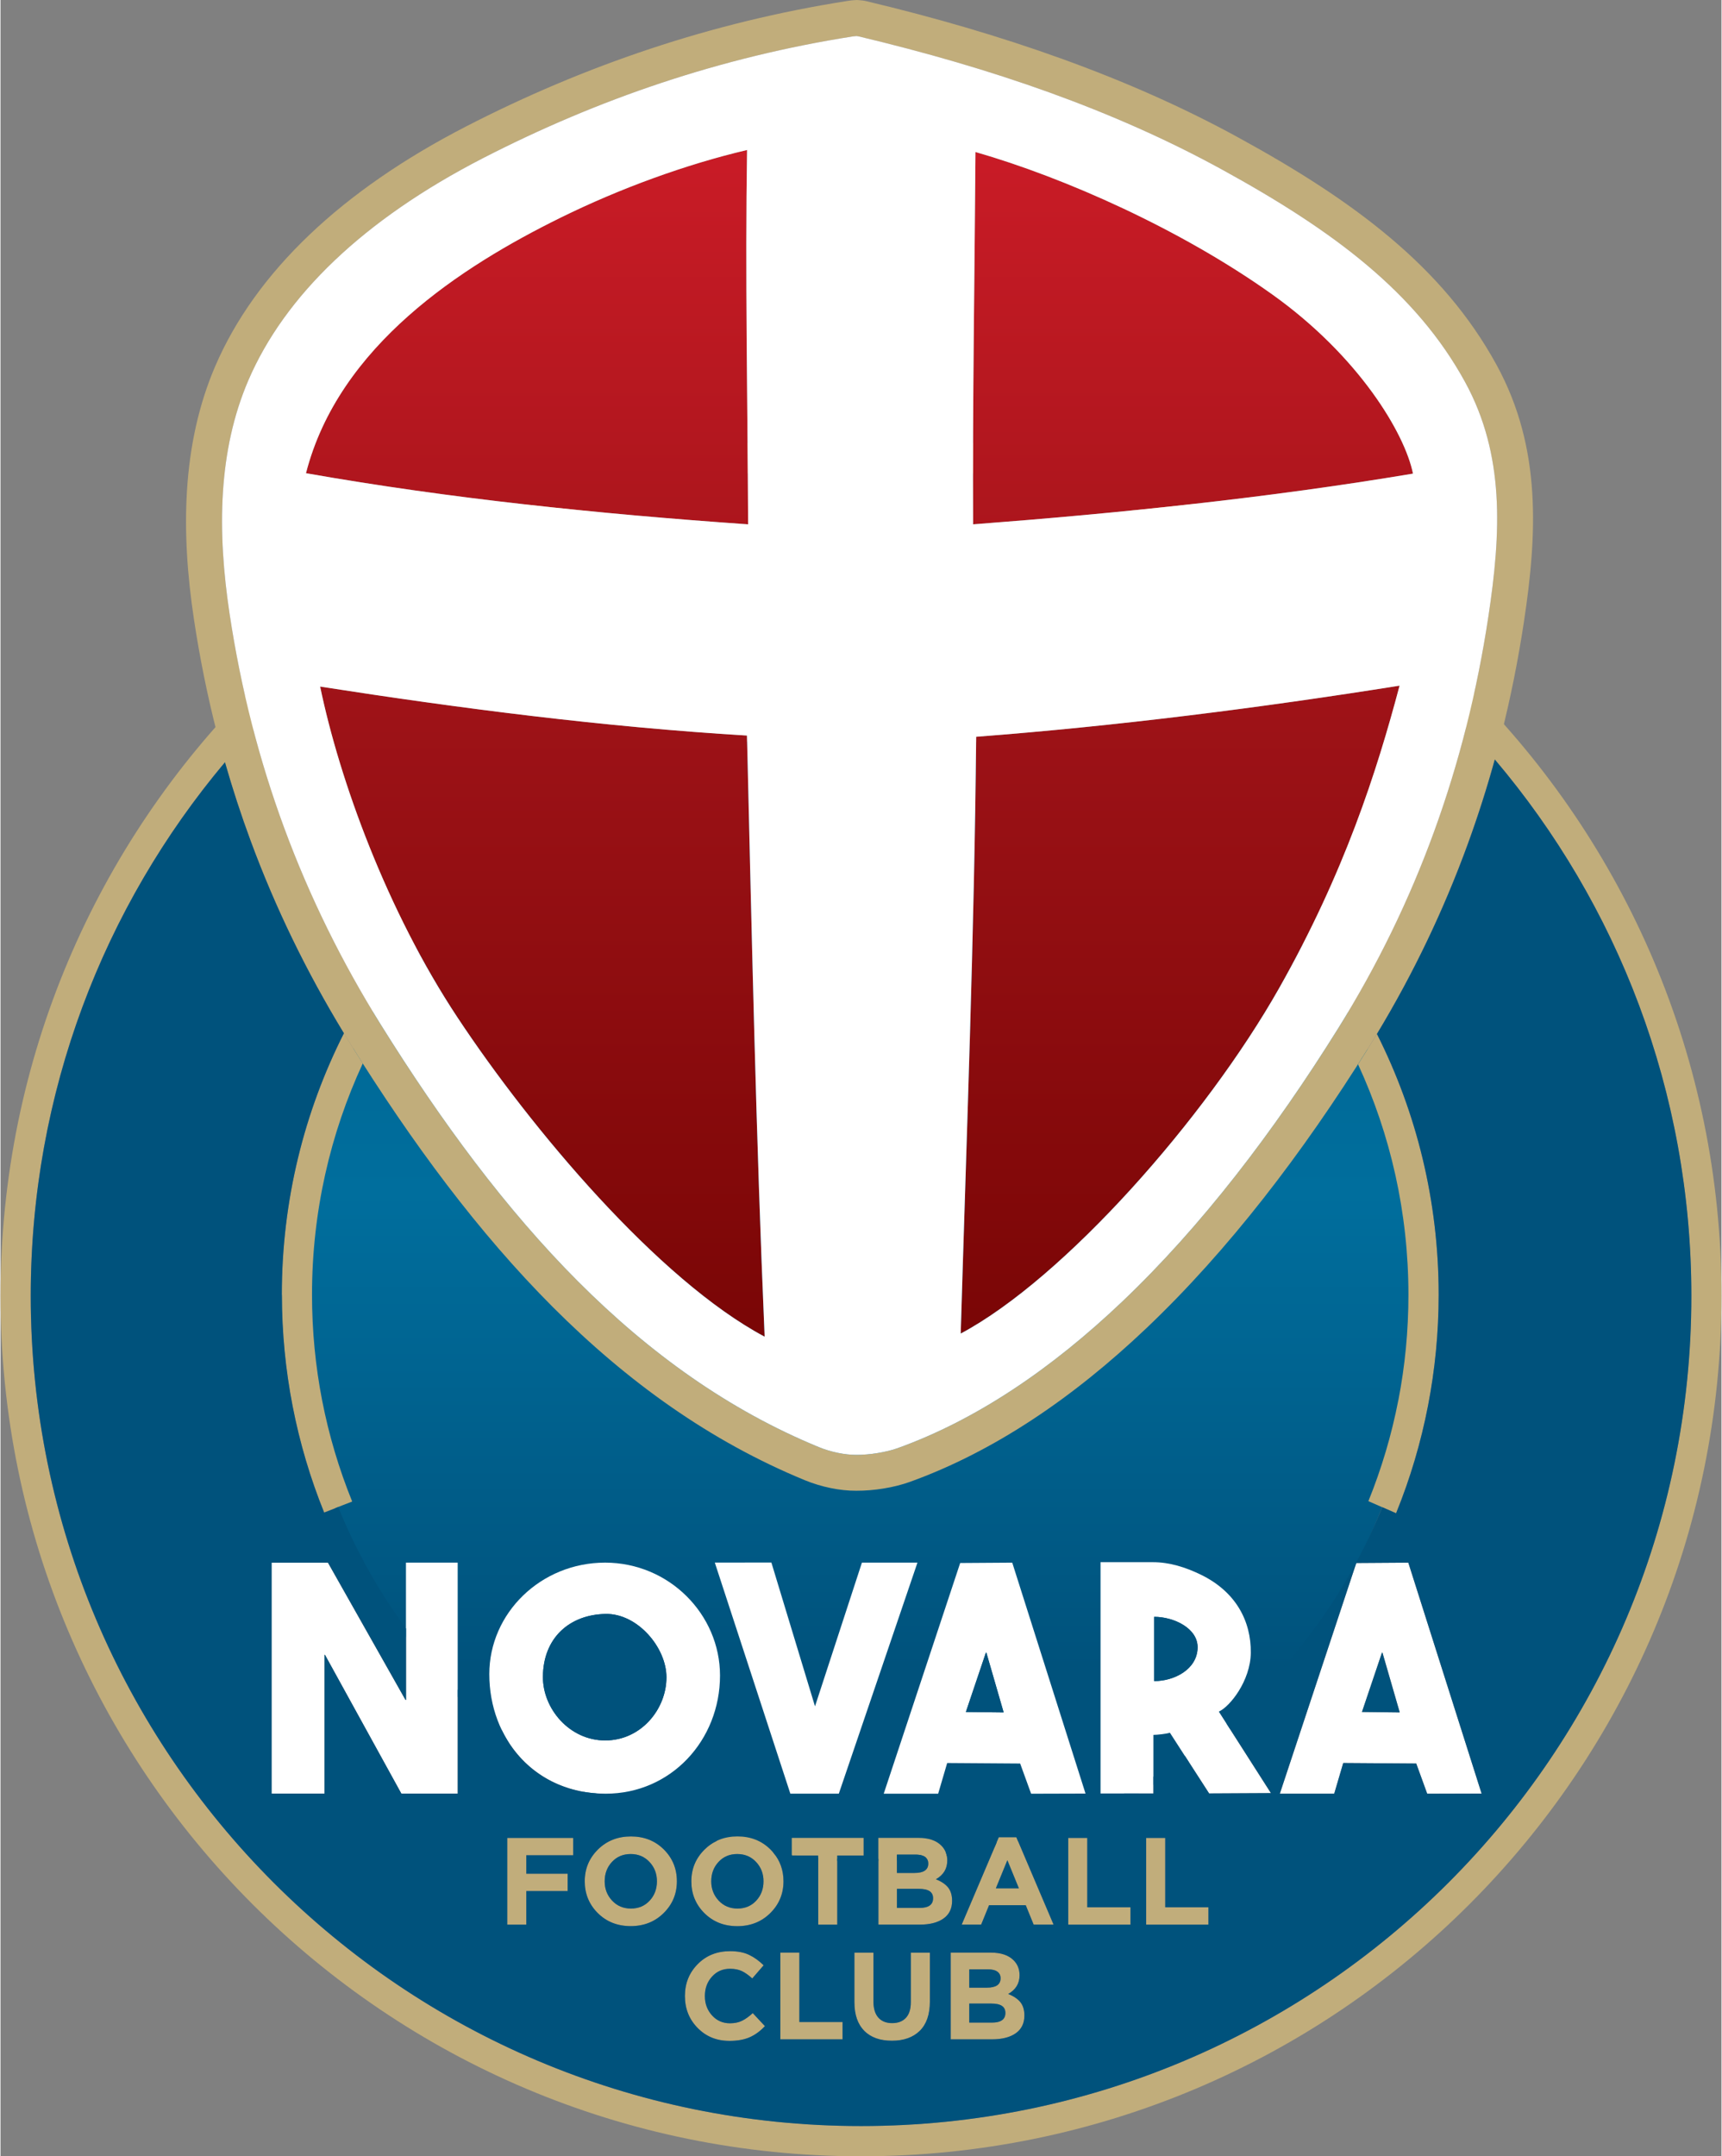
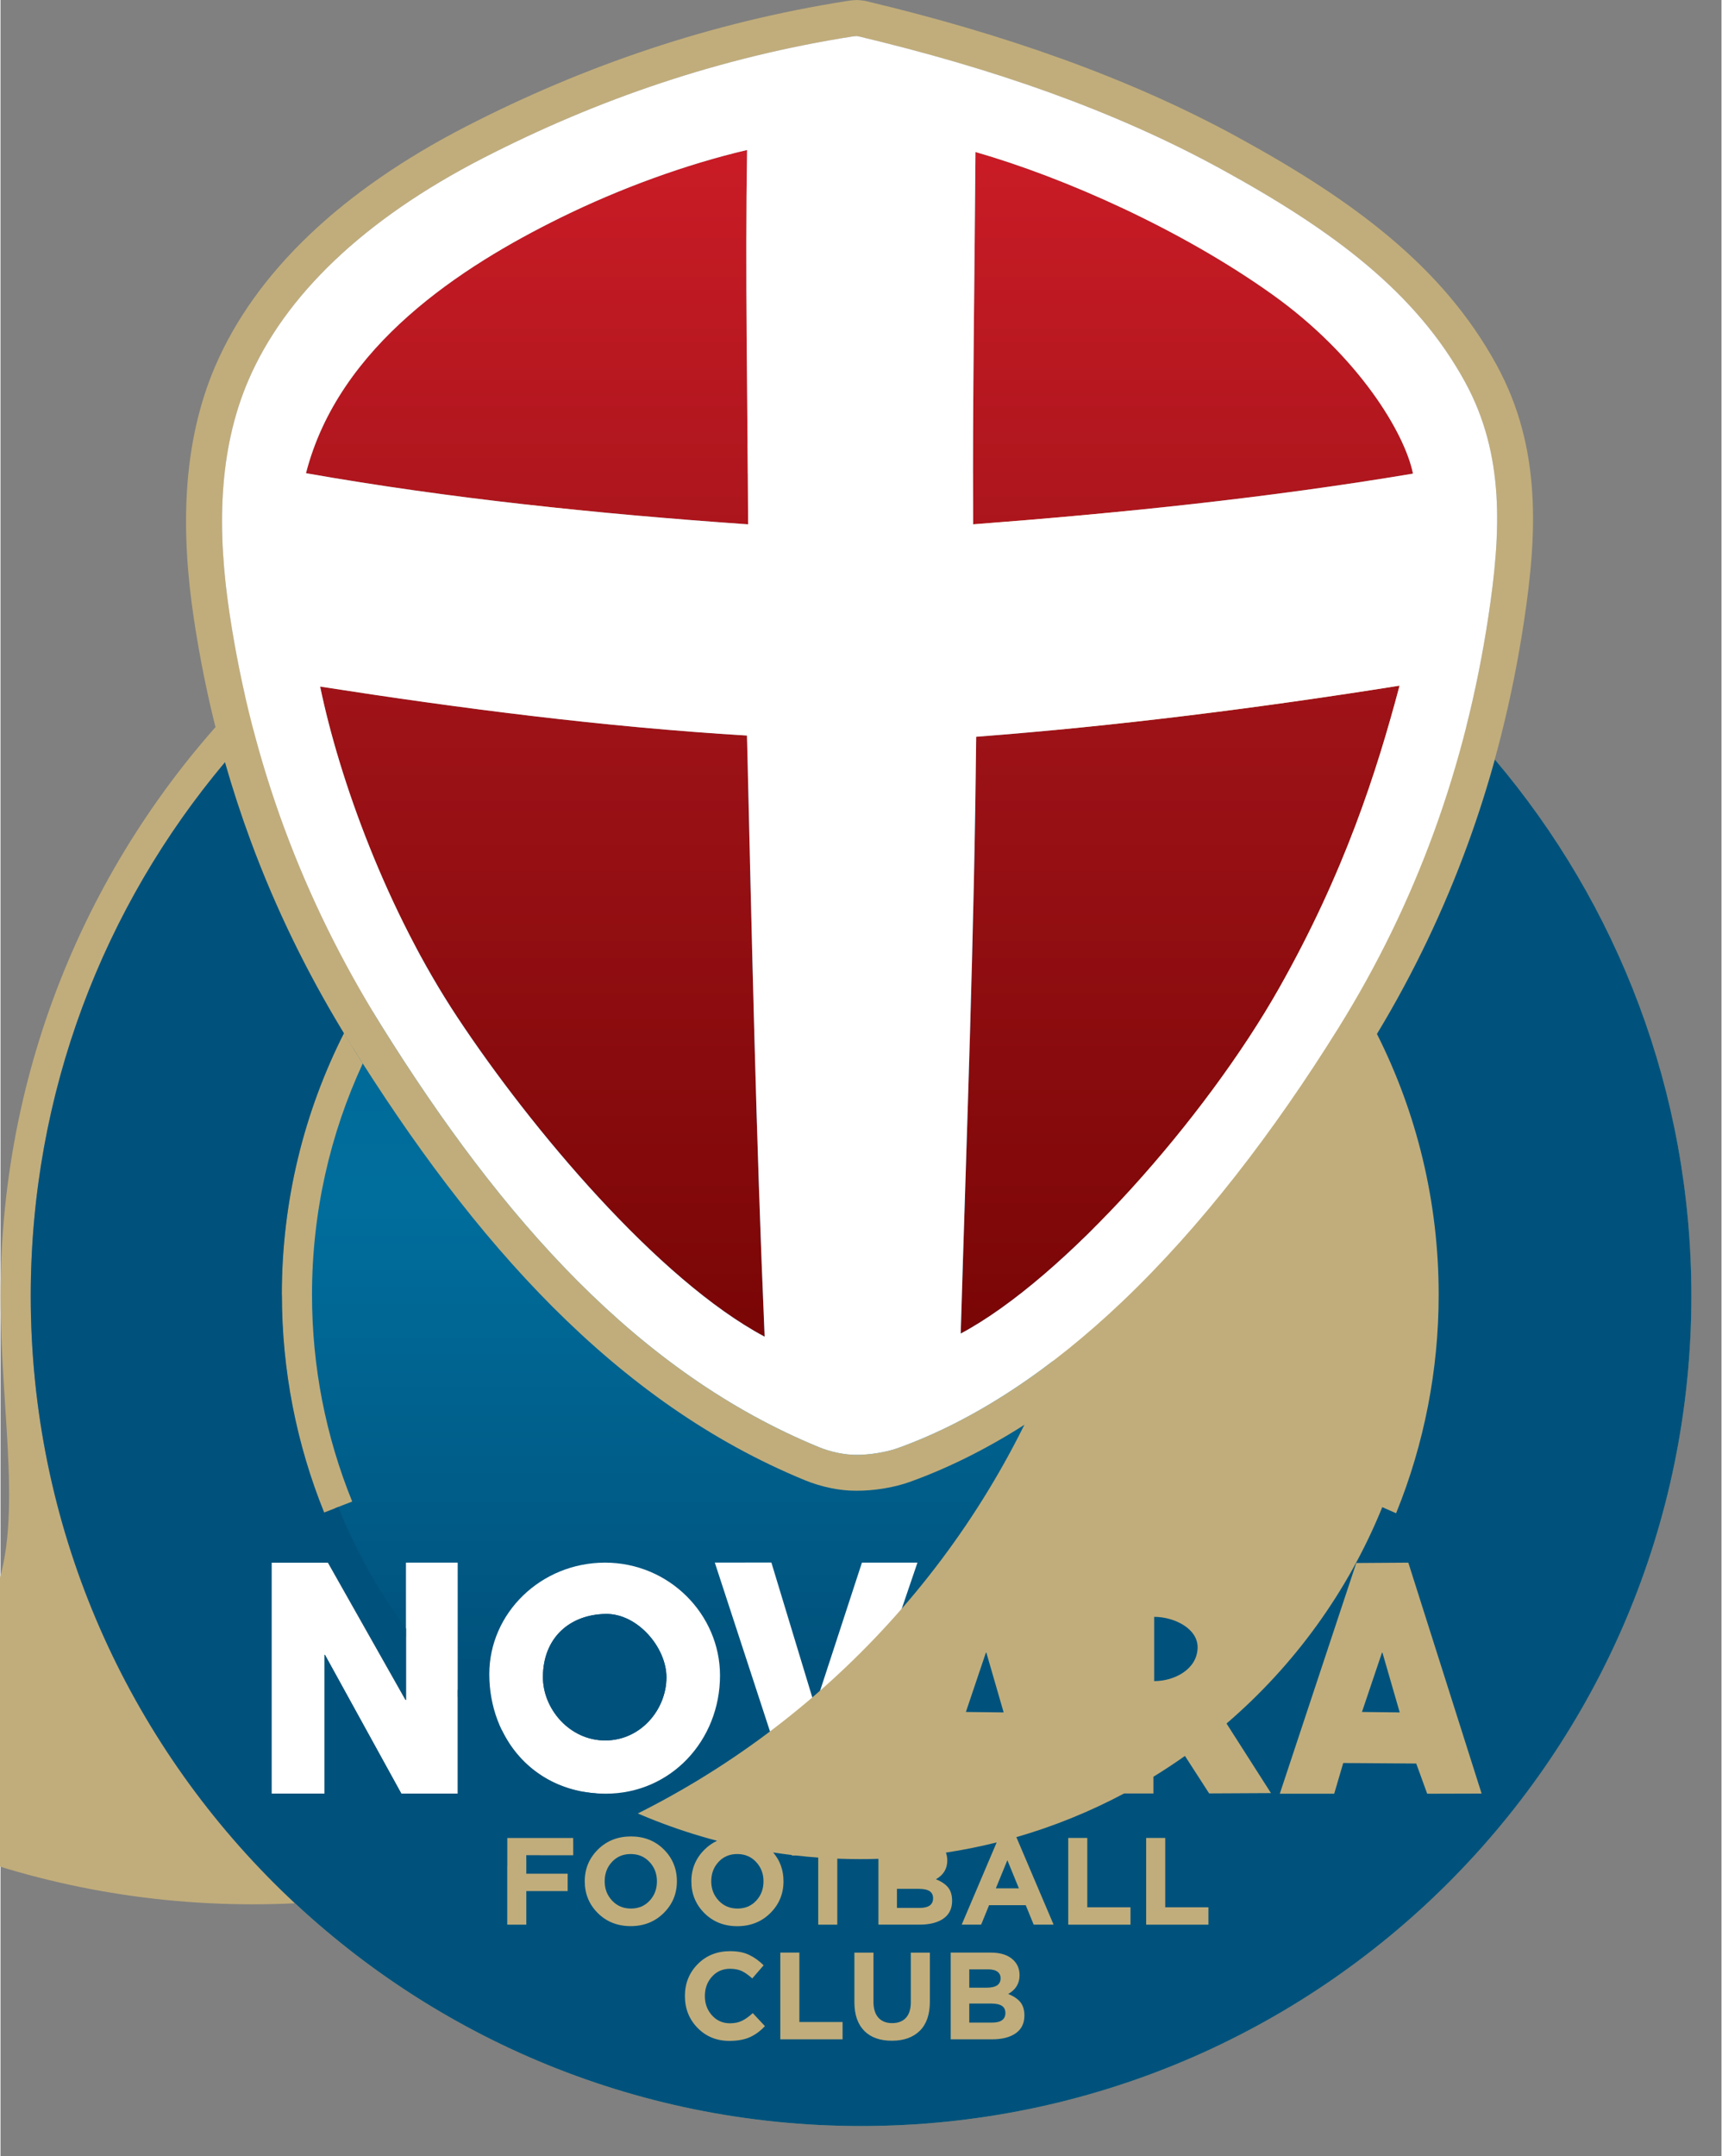
<svg xmlns="http://www.w3.org/2000/svg" viewBox="0 0 540 676.36" width="282" height="353">
  <rect x="0" y="0" width="540" height="676.36" fill="#808080" stroke="none" />
  <defs>
    <style>
      .cls-1 {
        fill: none;
      }

      .cls-2 {
        fill: #fff;
      }

      .cls-2, .cls-3, .cls-4 {
        fill-rule: evenodd;
      }

      .cls-3 {
        fill: #c1ad7b;
      }

      .cls-4 {
        fill: #00527c;
      }

      .cls-5 {
        fill: url(#Dégradé_sans_nom_77);
      }

      .cls-6 {
        fill: url(#Dégradé_sans_nom_76);
      }
    </style>
    <linearGradient id="Dégradé_sans_nom_77" x1="269.75" y1="702.83" x2="269.75" y2="83" gradientUnits="userSpaceOnUse">
      <stop offset="0" stop-color="#00527c" />
      <stop offset=".29" stop-color="#00527c" />
      <stop offset=".53" stop-color="#006e9d" />
      <stop offset="1" stop-color="#00527c" />
    </linearGradient>
    <linearGradient id="Dégradé_sans_nom_76" x1="2399.99" y1="1071.1" x2="2399.99" y2="1070.1" gradientTransform="translate(833893.39 -398260.99) rotate(-180) scale(347.35 -372.21)" gradientUnits="userSpaceOnUse">
      <stop offset="0" stop-color="#7b0606" />
      <stop offset=".5" stop-color="#9d1217" />
      <stop offset="1" stop-color="#cb1c27" />
    </linearGradient>
  </defs>
  <g id="svg42">
    <g id="Layer1000">
      <path id="path4" class="cls-5" d="M269.75,229.06c-97.61,0-176.75,79.26-176.75,177.04,0,23.58,3.99,46.25,12.03,66.95,26.29,67.63,90.74,110.81,164.81,110.81s135.21-38.74,163.77-111.29c8.11-20.6,12.88-42.97,12.88-66.48,0-97.78-79.13-177.04-176.75-177.04h0Z" />
      <path id="path5" class="cls-2" d="M309.34,518.4h-.16l-6.27,18.59,11.85.14-5.42-18.74ZM297.04,553l-2.83,9.63h-17.08l23.99-72.36,16.34-.11,22.99,72.42-17.07.05-3.44-9.47-22.91-.16Z" />
      <path id="path6" class="cls-2" d="M255.56,535.24l14.73-45.09h17.42s-24.67,72.46-24.67,72.46h-15.21s-23.7-72.47-23.7-72.47l17.75-.02,13.69,45.12Z" />
      <path id="path7" class="cls-2" d="M189.89,506.24c-11.29.19-19.6,7.46-19.69,19.67-.08,10,8.29,20.01,19.54,20.01s19.22-9.8,19.22-19.79c0-9.41-9.13-20.06-19.07-19.89h0ZM189.68,490.15c20.15,0,36.08,16.27,36.08,35.4,0,20.29-15.35,37.07-35.87,37.07-22.25,0-36.52-17.21-36.52-37.5,0-19.13,16.17-34.97,36.32-34.97h0Z" />
      <path id="path8" class="cls-2" d="M85.04,490.15h17.69l24.33,43.05h.16v-43.05h16.23v72.43h-17.69l-23.96-43.51h-.16v43.51h-16.6v-72.43Z" />
-       <path id="path9" class="cls-3" d="M359.48,603.69v-27.2h5.98v21.76h13.56v5.44h-19.54Z" />
      <path id="path10" class="cls-3" d="M335.02,603.69v-27.2h5.98v21.76h13.56v5.44h-19.54Z" />
-       <path id="path11" class="cls-3" d="M312.31,592.31h7.23l-3.61-8.82-3.61,8.82ZM301.58,603.69l11.66-27.39h5.52l11.66,27.39h-6.25l-2.49-6.1h-11.5l-2.49,6.1h-6.1Z" />
      <path id="path12" class="cls-3" d="M281.28,598.45h7.11c2.82,0,4.23-1.01,4.23-3.03s-1.48-2.95-4.43-2.95h-6.92v5.98ZM281.28,587.49h5.52c2.87,0,4.31-.98,4.31-2.95,0-.91-.34-1.6-1.01-2.08-.67-.48-1.64-.72-2.91-.72h-5.91v5.75ZM275.45,603.69v-27.2h12.63c3.13,0,5.5.8,7.11,2.41,1.24,1.24,1.86,2.81,1.86,4.7,0,2.56-1.19,4.52-3.57,5.87,1.68.65,2.95,1.5,3.81,2.54.85,1.05,1.28,2.45,1.28,4.22,0,2.43-.91,4.29-2.72,5.56-1.81,1.27-4.3,1.9-7.46,1.9h-12.94Z" />
      <path id="path13" class="cls-3" d="M256.56,603.69v-21.68h-8.28v-5.52h22.53v5.52h-8.28v21.68h-5.98Z" />
      <path id="path14" class="cls-3" d="M225.34,596.16c1.55,1.66,3.52,2.49,5.91,2.49s4.34-.82,5.87-2.47c1.53-1.64,2.29-3.67,2.29-6.08s-.78-4.4-2.33-6.06c-1.55-1.66-3.52-2.49-5.91-2.49s-4.34.82-5.87,2.47c-1.53,1.64-2.29,3.67-2.29,6.08s.78,4.4,2.33,6.06h0ZM241.52,600.06c-2.76,2.73-6.21,4.1-10.35,4.1s-7.58-1.36-10.32-4.08c-2.73-2.72-4.1-6.05-4.1-9.98s1.38-7.23,4.14-9.97c2.76-2.73,6.21-4.1,10.35-4.1s7.58,1.36,10.32,4.08c2.73,2.72,4.1,6.05,4.1,9.98s-1.38,7.23-4.14,9.97h0Z" />
      <path id="path15" class="cls-3" d="M191.9,596.16c1.55,1.66,3.52,2.49,5.91,2.49s4.34-.82,5.87-2.47c1.53-1.64,2.29-3.67,2.29-6.08s-.78-4.4-2.33-6.06c-1.55-1.66-3.52-2.49-5.91-2.49s-4.34.82-5.87,2.47c-1.53,1.64-2.29,3.67-2.29,6.08s.78,4.4,2.33,6.06h0ZM208.08,600.06c-2.76,2.73-6.21,4.1-10.35,4.1s-7.58-1.36-10.32-4.08c-2.73-2.72-4.1-6.05-4.1-9.98s1.38-7.23,4.14-9.97c2.76-2.73,6.21-4.1,10.35-4.1s7.58,1.36,10.32,4.08c2.73,2.72,4.1,6.05,4.1,9.98s-1.38,7.23-4.14,9.97h0Z" />
      <path id="path16" class="cls-3" d="M158.99,603.69v-27.2h20.71v5.44h-14.72v5.79h12.98v5.44h-12.98v10.53h-5.98Z" />
      <path id="path17" class="cls-2" d="M361.99,527.3c6.34,0,13.47-3.68,13.63-10.44.14-6.09-7.4-9.72-13.63-9.72v20.16ZM366.94,543.49c-1.23.4-3.97.67-5.19.69v18.38h-16.59v-72.55h16.41c5.27,0,10.28,1.59,15.07,3.92,11.05,5.37,15.78,14.63,15.67,24.5-.1,8.78-6.56,16.91-10.04,18.44l16.35,25.58-19.4.1-12.29-19.05Z" />
      <path id="path18" class="cls-2" d="M433.62,518.4h-.16l-6.27,18.59,11.85.14-5.42-18.74ZM421.32,553l-2.83,9.63h-17.08l23.99-72.36,16.34-.11,22.99,72.42-17.07.05-3.44-9.47-22.91-.16Z" />
      <path id="path19" class="cls-3" d="M303.97,634.43h7.11c2.82,0,4.23-1.01,4.23-3.03s-1.48-2.95-4.43-2.95h-6.92v5.98ZM303.97,623.47h5.52c2.87,0,4.31-.98,4.31-2.95,0-.91-.34-1.6-1.01-2.08-.67-.48-1.64-.72-2.91-.72h-5.91v5.75ZM298.15,639.67v-27.2h12.63c3.13,0,5.5.8,7.11,2.41,1.24,1.24,1.86,2.81,1.86,4.7,0,2.56-1.19,4.52-3.57,5.87,1.68.65,2.95,1.5,3.81,2.54.85,1.05,1.28,2.45,1.28,4.22,0,2.43-.91,4.29-2.72,5.56-1.81,1.27-4.3,1.9-7.46,1.9h-12.94Z" />
      <path id="path20" class="cls-3" d="M279.71,640.1c-3.7,0-6.59-1.03-8.66-3.09-2.07-2.06-3.11-5.06-3.11-8.99v-15.54h5.98v15.39c0,2.18.51,3.84,1.53,4.99,1.02,1.15,2.47,1.73,4.33,1.73s3.31-.56,4.33-1.67c1.02-1.11,1.53-2.73,1.53-4.86v-15.58h5.98v15.35c0,4.04-1.06,7.1-3.17,9.17-2.11,2.07-5.03,3.11-8.76,3.11h0Z" />
-       <path id="path21" class="cls-3" d="M244.68,639.67v-27.2h5.98v21.76h13.56v5.44h-19.54Z" />
      <path id="path22" class="cls-3" d="M228.7,640.14c-3.99,0-7.31-1.35-9.97-4.06-2.65-2.71-3.98-6.04-3.98-10s1.33-7.27,4-9.98c2.67-2.72,6.06-4.08,10.18-4.08,2.36,0,4.34.38,5.94,1.15,1.61.76,3.13,1.86,4.58,3.28l-3.57,4.12c-1.17-1.06-2.26-1.83-3.28-2.31-1.02-.48-2.26-.72-3.71-.72-2.28,0-4.16.82-5.65,2.47-1.49,1.64-2.23,3.67-2.23,6.08s.74,4.4,2.23,6.06c1.49,1.66,3.37,2.49,5.65,2.49,1.45,0,2.71-.26,3.77-.78,1.06-.52,2.19-1.32,3.38-2.41l3.81,4.08c-1.48,1.58-3.08,2.75-4.8,3.5-1.72.75-3.84,1.13-6.35,1.13h0Z" />
-       <path id="path23" class="cls-3" d="M270,146.11c-71.95,0-137.09,29.14-184.24,76.26-47.13,47.11-76.29,112.21-76.29,184.12s29.15,137.01,76.29,184.12c47.14,47.12,112.28,76.26,184.24,76.26s137.09-29.14,184.24-76.26c47.13-47.11,76.29-112.21,76.29-184.12s-29.15-137.01-76.29-184.12c-47.14-47.12-112.28-76.26-184.24-76.26ZM79.1,215.68c48.86-48.84,116.36-79.04,190.9-79.04s142.04,30.21,190.9,79.04c48.87,48.85,79.1,116.31,79.1,190.82s-30.23,141.97-79.1,190.82c-48.86,48.84-116.36,79.04-190.9,79.04s-142.04-30.21-190.9-79.04C30.23,548.47,0,481.01,0,406.5s30.23-141.97,79.1-190.82h0Z" />
+       <path id="path23" class="cls-3" d="M270,146.11c-71.95,0-137.09,29.14-184.24,76.26-47.13,47.11-76.29,112.21-76.29,184.12s29.15,137.01,76.29,184.12c47.14,47.12,112.28,76.26,184.24,76.26s137.09-29.14,184.24-76.26c47.13-47.11,76.29-112.21,76.29-184.12s-29.15-137.01-76.29-184.12c-47.14-47.12-112.28-76.26-184.24-76.26ZM79.1,215.68c48.86-48.84,116.36-79.04,190.9-79.04c48.87,48.85,79.1,116.31,79.1,190.82s-30.23,141.97-79.1,190.82c-48.86,48.84-116.36,79.04-190.9,79.04s-142.04-30.21-190.9-79.04C30.23,548.47,0,481.01,0,406.5s30.23-141.97,79.1-190.82h0Z" />
      <path id="path24" class="cls-3" d="M268.65,11.31h-.04c-.52.04-.87.07-1.15.11-20.76,3.26-40.75,8.16-60.06,14.57-19.28,6.4-37.93,14.33-56.05,23.64-18.79,9.67-34.3,20.44-46.53,32.08-12.35,11.74-21.35,24.35-27.04,37.56-4.77,11.09-7.21,22.91-7.99,35.13-.79,12.39.14,25.26,2.1,38.22,3.54,23.44,9.27,45.81,17.18,67.22,7.91,21.41,18.01,41.9,30.28,61.59,19.04,30.53,39.3,57.92,61.91,80.56,22.44,22.47,47.22,40.29,75.46,51.9,1.87.77,3.94,1.4,6.05,1.83,1.98.4,3.96.63,5.79.62h.04c2.01.01,4.37-.19,6.72-.58,2.24-.37,4.39-.88,6.17-1.52,24.88-8.95,48.42-25.03,70.31-45.81,24.95-23.69,47.72-53.47,67.9-85.83,12.28-19.69,22.3-40.28,30.13-61.78,7.83-21.5,13.48-43.98,17.03-67.46,1.96-12.99,3.3-25.76,2.52-38.1-.76-12.11-3.56-23.94-9.82-35.4-7.68-14.06-18.01-25.91-30.7-36.61-12.85-10.84-28.17-20.51-45.65-30.1-17.07-9.36-35.15-17.31-54.1-24.15-18.95-6.84-38.96-12.61-59.82-17.58-.27-.06-.41-.08-.63-.1h0ZM267.82.06l.44-.03.41-.03.41.03.29.02h0c.95.07,1.42.11,2.52.37,21.03,5.01,41.41,10.91,61.01,17.98,19.6,7.07,38.24,15.26,55.73,24.86,18.07,9.9,33.98,19.97,47.5,31.38,13.69,11.54,24.88,24.43,33.3,39.83,7.15,13.08,10.33,26.46,11.19,40.08.84,13.38-.55,26.87-2.61,40.49-3.65,24.14-9.49,47.35-17.6,69.62-8.11,22.28-18.47,43.58-31.14,63.9-20.64,33.1-44.01,63.64-69.71,88.04-22.96,21.8-47.81,38.71-74.28,48.24-2.48.89-5.32,1.59-8.15,2.05-2.9.48-5.89.72-8.56.71-2.64.02-5.39-.29-8.07-.84-2.8-.57-5.57-1.42-8.08-2.45-29.72-12.21-55.7-30.88-79.16-54.37-23.29-23.32-44.06-51.36-63.5-82.55-12.68-20.33-23.12-41.51-31.3-63.66-8.18-22.15-14.11-45.25-17.76-69.43-2.06-13.65-3.03-27.29-2.18-40.6.86-13.48,3.57-26.56,8.87-38.88,6.28-14.59,16.15-28.44,29.64-41.27,13.01-12.37,29.38-23.77,49.14-33.93,18.55-9.54,37.74-17.69,57.68-24.31,19.9-6.61,40.5-11.66,61.87-15.01,1.05-.16,1.47-.2,2.08-.24h0Z" />
-       <path id="path25" class="cls-1" d="M100.29,215.36c44.07,6.86,88.98,12.66,133.93,15.36,24.32,1.46,47.63,2.23,71.92.38,44.22-3.37,89.25-9.09,132.85-16.03" />
      <path id="path27" class="cls-6" d="M305.92,47.67c-.27,39-.93,78.03-.75,116.8,46.18-3.52,92.6-8.3,138.03-15.91-2.54-12.62-17-36.87-44.22-56.25-28.49-20.29-64.81-36.51-93.06-44.63ZM234.58,164.47c-.17-39.11-.95-78.27-.33-117.42-19.27,4.52-40,12.12-58.46,21.2-31.09,15.31-69.65,40.09-79.94,80.18,45.76,8.05,92.05,12.77,138.73,16.04h0ZM234.22,230.72c-44.95-2.71-89.86-8.51-133.93-15.36,6.08,29.3,20.88,70.24,43.15,103.85,23.12,34.91,62.99,82.31,96.32,100.06-2.71-62.95-4.01-125.49-5.54-188.55ZM306.14,231.1c-.59,62.65-3.02,124.99-4.85,187.19,32.43-17.29,76.84-67.54,99.9-108.33,20.52-36.28,30.59-67.75,37.8-94.89-43.6,6.94-88.63,12.66-132.85,16.03Z" />
      <path id="path28" class="cls-2" d="M234.58,164.47c-46.68-3.27-92.97-7.99-138.73-16.04,10.29-40.09,48.85-64.87,79.94-80.18,18.46-9.09,39.18-16.68,58.46-21.2-.62,39.15.16,78.31.33,117.42h0ZM305.17,164.48c-.18-38.77.48-77.8.75-116.8,28.25,8.12,64.57,24.34,93.06,44.63,27.22,19.38,41.68,43.64,44.22,56.25-45.43,7.62-91.85,12.39-138.03,15.91h0ZM306.14,231.1c44.22-3.37,89.25-9.09,132.85-16.03-7.21,27.14-17.29,58.6-37.8,94.89-23.07,40.79-67.47,91.04-99.9,108.33,1.84-62.2,4.26-124.54,4.85-187.19ZM100.29,215.36c44.07,6.86,88.98,12.66,133.93,15.36,1.52,63.05,2.83,125.6,5.54,188.55-33.33-17.75-73.2-65.15-96.32-100.06-22.27-33.61-37.07-74.56-43.15-103.85ZM268.65,11.31h-.04c-.52.04-.87.07-1.15.11-20.76,3.26-40.75,8.16-60.06,14.57-19.28,6.4-37.93,14.33-56.05,23.64-18.79,9.67-34.3,20.44-46.53,32.08-12.35,11.74-21.35,24.35-27.04,37.56-4.77,11.09-7.21,22.91-7.99,35.13-.79,12.39.14,25.26,2.1,38.22,3.54,23.44,9.27,45.81,17.18,67.22,7.91,21.41,18.01,41.9,30.28,61.59,19.04,30.53,39.3,57.92,61.91,80.56,22.44,22.47,47.22,40.29,75.46,51.9,1.87.77,3.94,1.4,6.05,1.83,1.98.4,3.96.63,5.79.62h.04c2.01.01,4.37-.19,6.72-.58,2.24-.37,4.39-.88,6.17-1.52,24.88-8.95,48.42-25.03,70.31-45.81,24.95-23.69,47.72-53.47,67.9-85.83,12.28-19.69,22.3-40.28,30.13-61.78,7.83-21.5,13.48-43.98,17.03-67.46,1.96-12.99,3.3-25.76,2.52-38.1-.76-12.11-3.56-23.94-9.82-35.4-7.68-14.06-18.01-25.91-30.7-36.61-12.85-10.84-28.17-20.51-45.65-30.1-17.07-9.36-35.15-17.31-54.1-24.15-18.95-6.84-38.96-12.61-59.82-17.58-.27-.06-.41-.08-.63-.1h0Z" />
      <path id="path29" class="cls-3" d="M110.35,470.99c-4.12-10.15-7.3-20.77-9.44-31.75-2.08-10.7-3.17-21.78-3.17-33.15,0-25.91,5.71-50.48,15.93-72.53-1-1.57-2-3.15-2.99-4.73-.3-.48-.61-.97-.91-1.45-.68-1.09-1.36-2.19-2.02-3.29-12.46,24.64-19.48,52.5-19.48,82,0,11.92,1.15,23.6,3.36,34.92,2.25,11.57,5.59,22.74,9.9,33.39l4.41-1.71,4.41-1.71Z" />
      <path id="path30" class="cls-3" d="M438.61,439.15c-2.12,10.95-5.28,21.53-9.38,31.66,0,.02-.02.04-.02.06l4.34,1.9,4.34,1.9c.04-.1.08-.2.12-.3,4.32-10.66,7.65-21.85,9.9-33.43,2.19-11.3,3.34-22.94,3.34-34.82,0-29.41-6.98-57.2-19.37-81.78-.85,1.42-1.72,2.83-2.6,4.23-.11.18-.22.35-.33.53-.99,1.59-1.99,3.17-2.99,4.74,10.15,21.98,15.81,46.47,15.81,72.28,0,11.33-1.08,22.38-3.15,33.05Z" />
      <path id="path31" class="cls-4" d="M88.27,406.1c0-29.5,7.02-57.36,19.48-82-11.77-19.33-21.53-39.41-29.27-60.37-2.99-8.08-5.67-16.29-8.05-24.63-38.03,45.25-60.94,103.64-60.94,167.39,0,71.92,29.15,137.01,76.29,184.12,47.14,47.12,112.28,76.26,184.24,76.26s137.09-29.14,184.24-76.26c47.13-47.11,76.29-112.21,76.29-184.12,0-64.16-23.2-122.89-61.67-168.26-2.47,8.95-5.28,17.75-8.44,26.42-7.55,20.74-17.05,40.63-28.55,59.67,12.39,24.58,19.37,52.37,19.37,81.78,0,11.88-1.15,23.53-3.34,34.82-2.25,11.59-5.58,22.77-9.9,33.43l-.12.3-4.34-1.9c-10.71,26.39-27.6,49.61-48.87,67.86l13.95,21.83-19.4.1-7.59-11.76c-3.22,2.28-6.52,4.45-9.89,6.52v5.25h-9.2c-10.72,5.7-22.1,10.34-33.98,13.75h.19l11.66,27.39h-6.25l-2.49-6.1h-11.5l-2.49,6.1h-6.1l10.97-25.78c-5.22,1.3-10.53,2.37-15.93,3.19.29.76.43,1.59.43,2.5,0,2.56-1.19,4.52-3.57,5.87,1.68.65,2.95,1.5,3.81,2.54.85,1.05,1.28,2.45,1.28,4.22,0,2.43-.91,4.29-2.72,5.56-1.81,1.27-4.3,1.9-7.46,1.9h-12.94v-20.64c-1.89.06-3.79.09-5.7.09-2.41,0-4.82-.05-7.21-.14v20.7h-5.98v-21.04c-2.3-.17-4.6-.38-6.87-.64h-1.4v-.16c-1.97-.24-3.92-.51-5.87-.81,2.16,2.54,3.24,5.56,3.24,9.06,0,3.91-1.38,7.23-4.14,9.97-2.76,2.73-6.21,4.1-10.35,4.1s-7.58-1.36-10.32-4.08c-2.73-2.72-4.1-6.05-4.1-9.98s1.38-7.23,4.14-9.97c1.18-1.17,2.49-2.09,3.93-2.76-13.33-3.5-26.05-8.52-37.95-14.86-13.84-1-24.26-8.86-29.57-19.81-4.84-4-9.46-8.25-13.84-12.74v32.62h-17.69l-23.96-43.51h-.16v43.51h-16.6v-72.43h17.69l24.33,43.05h.16v-22.38c-8.56-11.67-15.73-24.44-21.25-38.04,0-.02-.02-.04-.03-.06l-4.41,1.71c-4.31-10.65-7.65-21.82-9.9-33.39-2.2-11.33-3.36-23-3.36-34.92h0ZM158.99,576.5h20.71v5.44h-14.72v5.79h12.98v5.44h-12.98v10.53h-5.98v-27.2ZM197.81,576.03c4.14,0,7.58,1.36,10.32,4.08,2.73,2.72,4.1,6.05,4.1,9.98s-1.38,7.23-4.14,9.97c-2.76,2.73-6.21,4.1-10.35,4.1s-7.58-1.36-10.32-4.08c-2.73-2.72-4.1-6.05-4.1-9.98s1.38-7.23,4.14-9.97c2.76-2.73,6.21-4.1,10.35-4.1h0ZM335.02,576.5h5.98v21.76h13.56v5.44h-19.54v-27.2ZM359.48,576.5h5.98v21.76h13.56v5.44h-19.54v-27.2ZM401.41,562.63l23.99-72.36,16.34-.11,22.99,72.42-17.07.05-3.44-9.47-22.91-.16-2.83,9.63h-17.08ZM214.75,626.08c0-3.94,1.33-7.27,4-9.98,2.67-2.72,6.06-4.08,10.18-4.08,2.36,0,4.34.38,5.94,1.15,1.61.76,3.13,1.86,4.58,3.28l-3.57,4.12c-1.17-1.06-2.26-1.83-3.28-2.31-1.02-.48-2.26-.72-3.71-.72-2.28,0-4.16.82-5.65,2.47-1.49,1.64-2.23,3.67-2.23,6.08s.74,4.4,2.23,6.06c1.49,1.66,3.37,2.49,5.65,2.49,1.45,0,2.71-.26,3.77-.78,1.06-.52,2.19-1.32,3.38-2.41l3.81,4.08c-1.48,1.58-3.08,2.75-4.8,3.5-1.72.75-3.84,1.13-6.35,1.13-3.99,0-7.31-1.35-9.97-4.06-2.65-2.71-3.98-6.04-3.98-10h0ZM244.68,639.67v-27.2h5.98v21.76h13.56v5.44h-19.54ZM271.04,637.01c-2.07-2.06-3.11-5.06-3.11-8.99v-15.54h5.98v15.39c0,2.18.51,3.84,1.53,4.99,1.02,1.15,2.47,1.73,4.33,1.73s3.31-.56,4.33-1.67c1.02-1.11,1.53-2.73,1.53-4.86v-15.58h5.98v15.35c0,4.04-1.06,7.1-3.17,9.17-2.11,2.07-5.03,3.11-8.76,3.11s-6.59-1.03-8.66-3.09h0ZM298.15,639.67v-27.2h12.63c3.13,0,5.5.8,7.11,2.41,1.24,1.24,1.86,2.81,1.86,4.7,0,2.56-1.19,4.52-3.57,5.87,1.68.65,2.95,1.5,3.81,2.54.85,1.05,1.28,2.45,1.28,4.22,0,2.43-.91,4.29-2.72,5.56-1.81,1.27-4.3,1.9-7.46,1.9h-12.94Z" />
      <path id="path32" class="cls-4" d="M197.73,581.55c-2.38,0-4.34.82-5.87,2.47-1.53,1.64-2.29,3.67-2.29,6.08s.78,4.4,2.33,6.06c1.55,1.66,3.52,2.49,5.91,2.49s4.34-.82,5.87-2.47c1.53-1.64,2.29-3.67,2.29-6.08s-.78-4.4-2.33-6.06c-1.55-1.66-3.52-2.49-5.91-2.49h0Z" />
      <path id="path33" class="cls-4" d="M223.01,590.1c0,2.38.78,4.4,2.33,6.06,1.55,1.66,3.52,2.49,5.91,2.49s4.34-.82,5.87-2.47c1.53-1.64,2.29-3.67,2.29-6.08s-.78-4.4-2.33-6.06c-1.55-1.66-3.52-2.49-5.91-2.49s-4.34.82-5.87,2.47c-1.53,1.64-2.29,3.67-2.29,6.08h0Z" />
      <path id="path34" class="cls-4" d="M281.28,592.47v5.98h7.11c2.82,0,4.23-1.01,4.23-3.03s-1.48-2.95-4.43-2.95h-6.92Z" />
      <path id="path35" class="cls-4" d="M315.92,583.49l-3.61,8.82h7.23l-3.61-8.82Z" />
      <path id="path36" class="cls-4" d="M309.88,617.72h-5.91v5.75h5.52c2.87,0,4.31-.98,4.31-2.95,0-.91-.34-1.6-1.01-2.08-.67-.48-1.64-.72-2.91-.72h0Z" />
      <path id="path37" class="cls-4" d="M310.89,628.45h-6.92v5.98h7.11c2.82,0,4.23-1.01,4.23-3.03s-1.48-2.95-4.43-2.95Z" />
-       <path id="path38" class="cls-4" d="M281.28,587.49h5.52c2.87,0,4.31-.98,4.31-2.95,0-.91-.34-1.6-1.01-2.08-.22-.16-.47-.29-.76-.39-.59-.22-1.37-.33-2.07-.33h-6s0,5.75,0,5.75Z" />
      <path id="path39" class="cls-4" d="M189.73,545.92c11.25,0,19.22-9.8,19.22-19.79,0-9.41-9.13-20.06-19.07-19.89-11.29.19-19.6,7.46-19.69,19.67-.08,10,8.29,20.01,19.54,20.01h0Z" />
      <path id="path40" class="cls-4" d="M309.18,518.4l-6.27,18.59,11.85.14-5.42-18.74h-.16Z" />
      <path id="path41" class="cls-4" d="M361.99,507.15v20.16c6.34,0,13.47-3.68,13.63-10.44.14-6.09-7.4-9.72-13.63-9.72Z" />
      <path id="path42" class="cls-4" d="M433.46,518.4l-6.27,18.59,11.85.14-5.42-18.74h-.16Z" />
    </g>
  </g>
</svg>